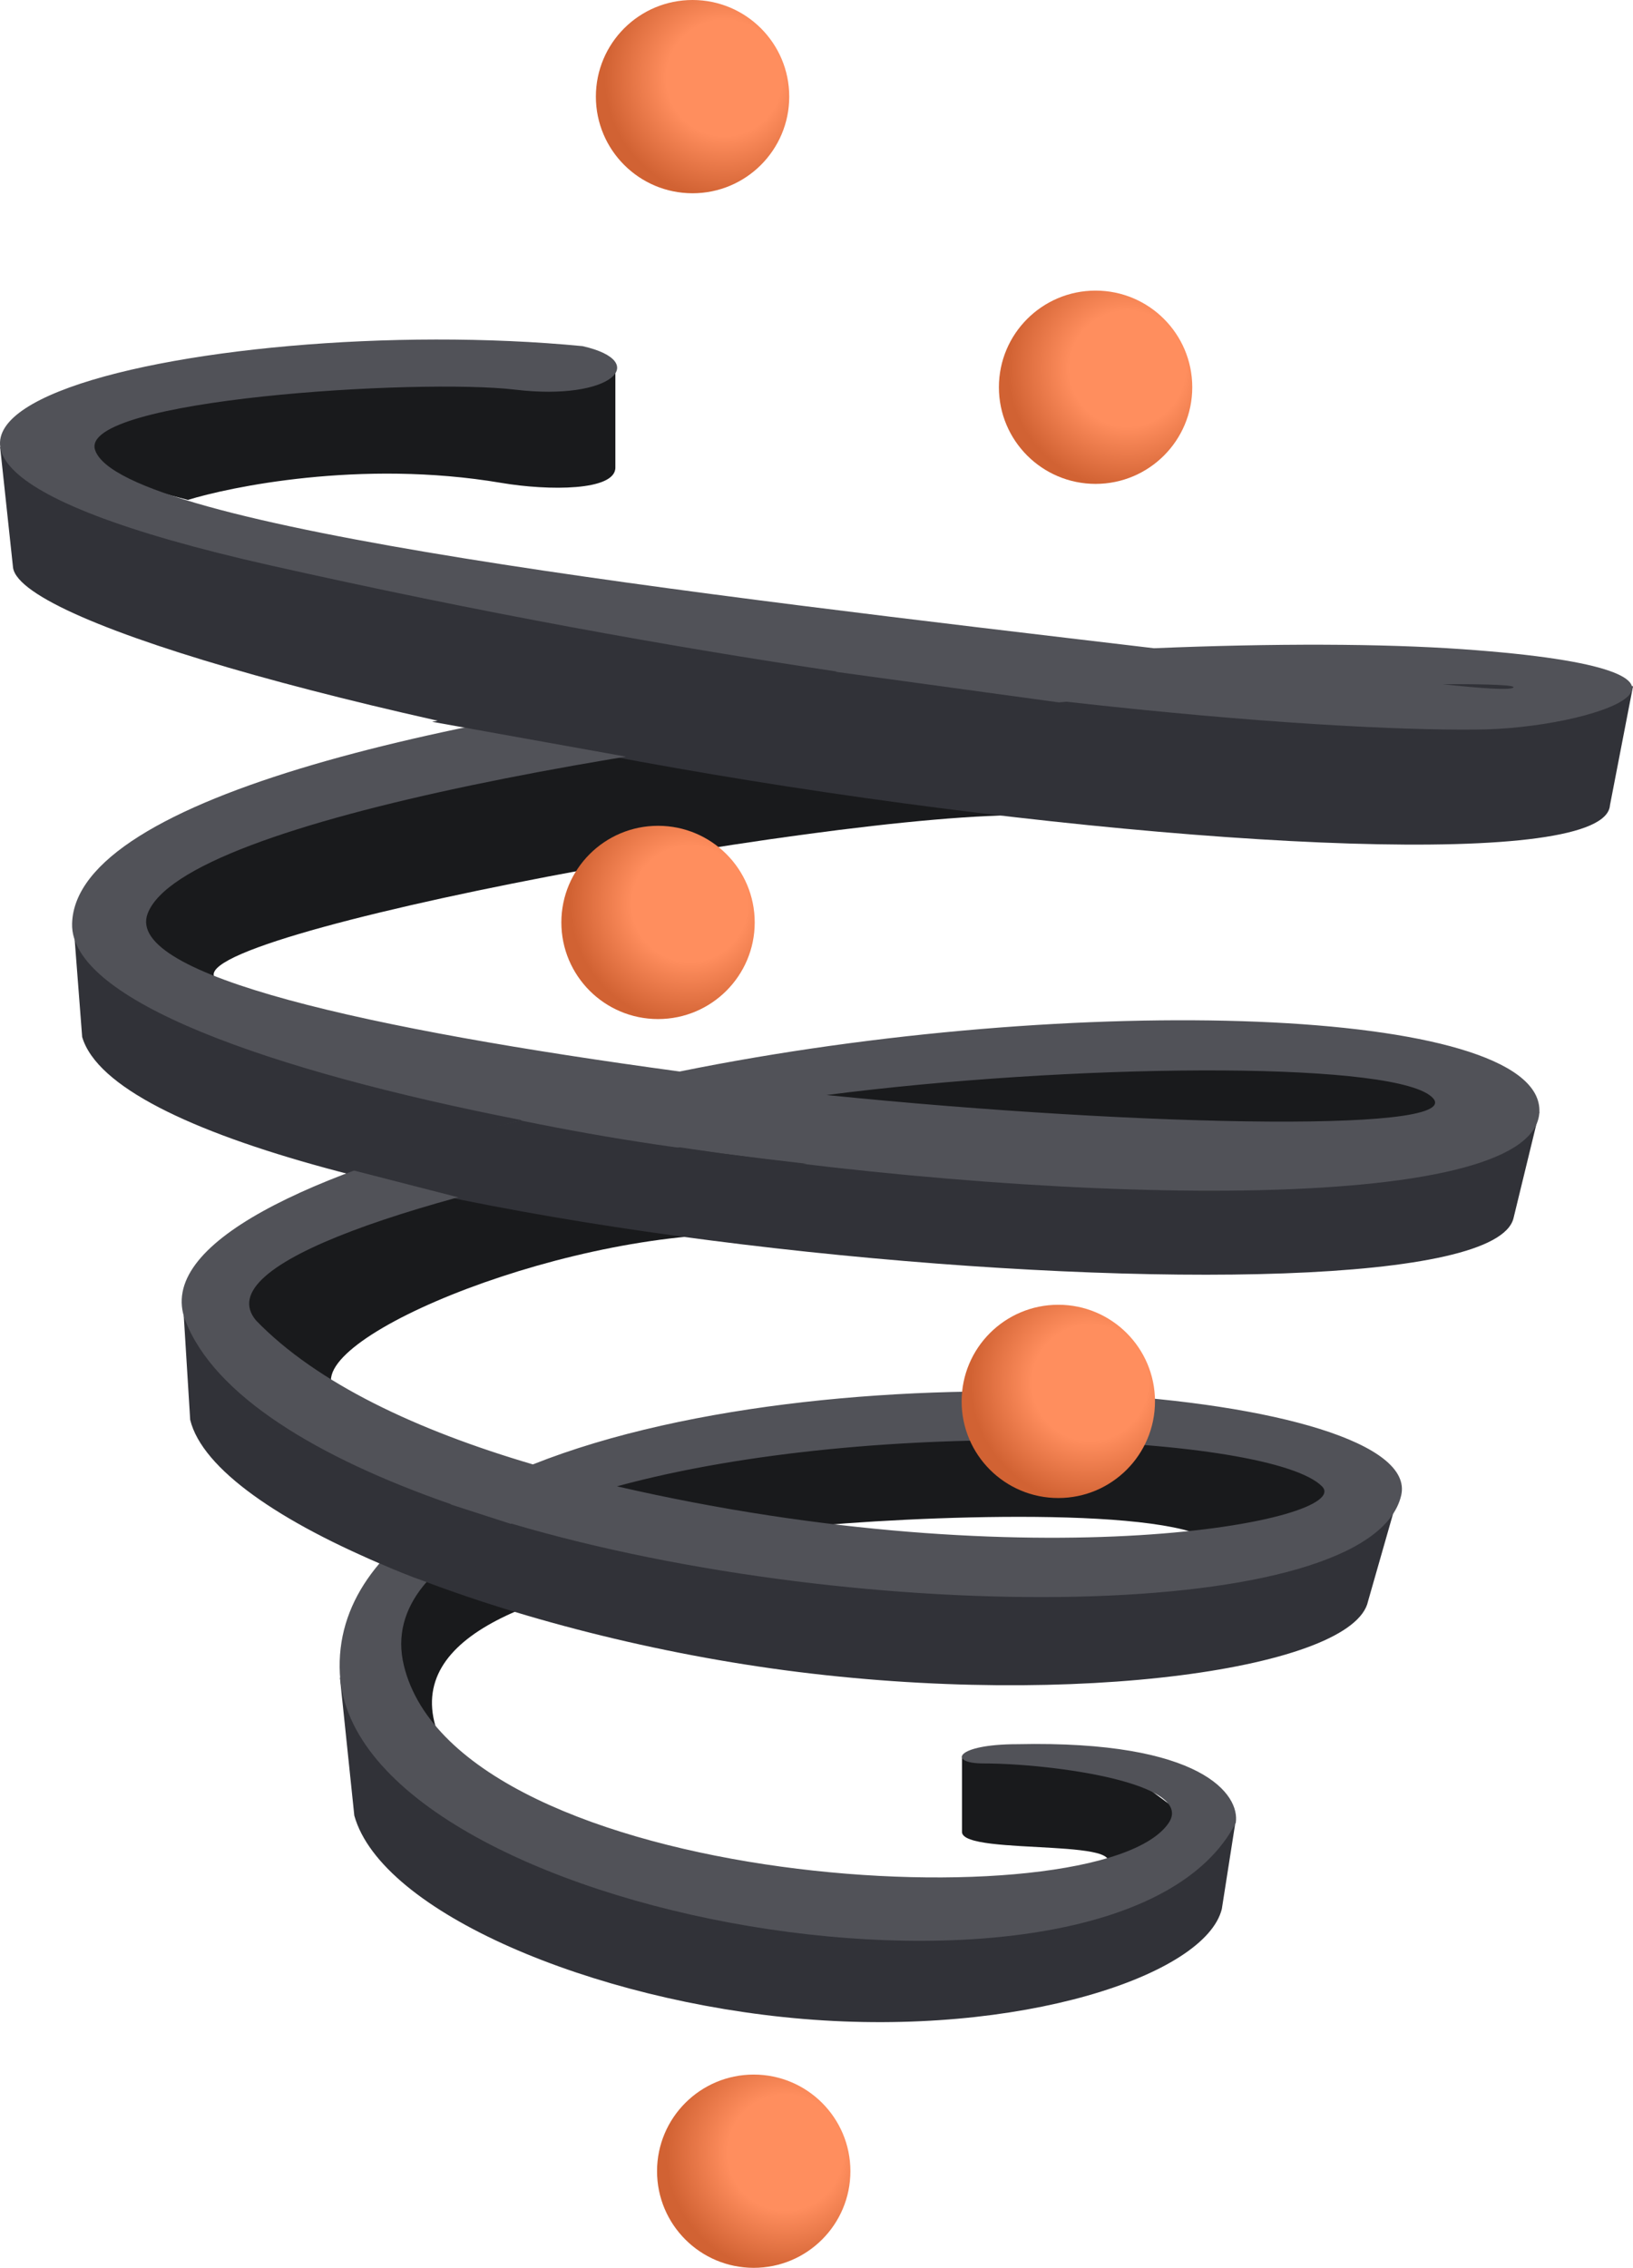
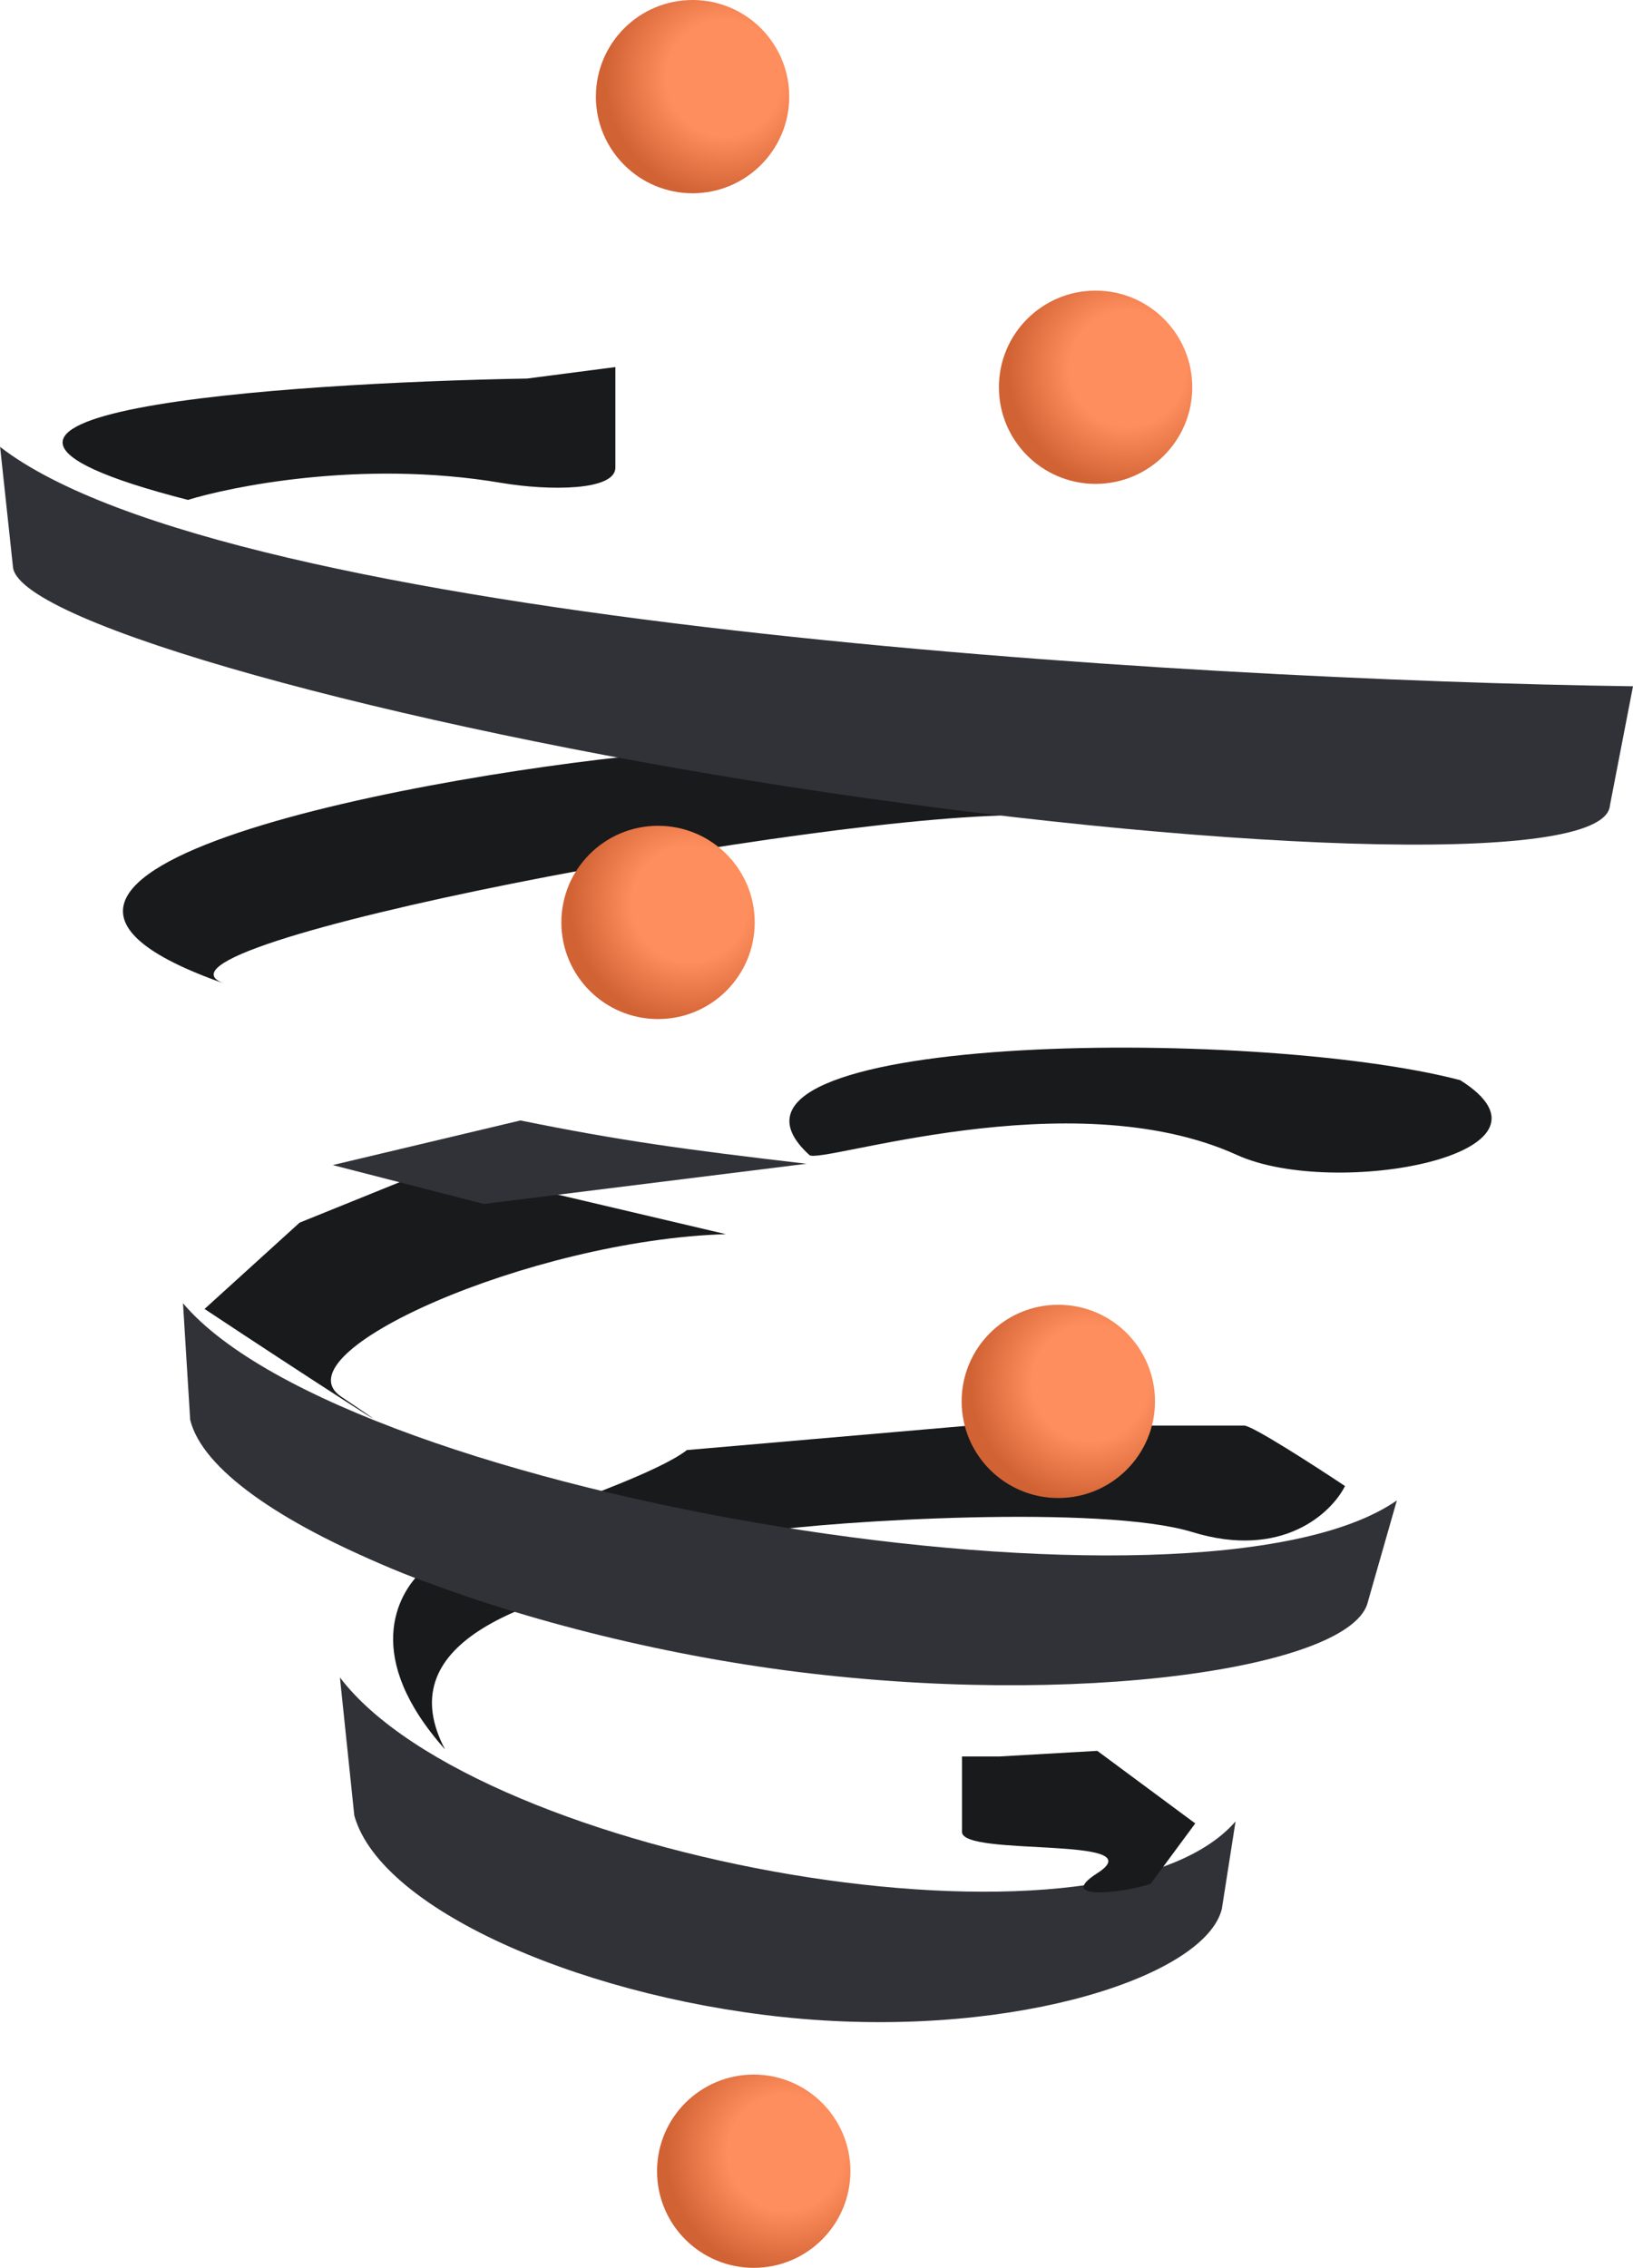
<svg xmlns="http://www.w3.org/2000/svg" width="376" height="522" viewBox="0 0 376 522" fill="none">
  <path d="M173.544 522C161.25 522 151.284 512.042 151.284 499.758C151.284 487.474 161.25 477.516 173.544 477.516C185.838 477.516 195.805 487.474 195.805 499.758C195.805 512.042 185.838 522 173.544 522Z" fill="url(#paint0_radial_475_1032)" />
  <path d="M252.259 111.377C239.965 111.377 229.999 101.419 229.999 89.135C229.999 76.851 239.965 66.893 252.259 66.893C264.553 66.893 274.52 76.851 274.52 89.135C274.52 101.419 264.553 111.377 252.259 111.377Z" fill="url(#paint1_radial_475_1032)" />
  <path d="M159.462 44.485C147.168 44.485 137.202 34.526 137.202 22.242C137.202 9.958 147.168 0 159.462 0C171.756 0 181.723 9.958 181.723 22.242C181.723 34.526 171.756 44.485 159.462 44.485Z" fill="url(#paint2_radial_475_1032)" />
  <path d="M78.599 321.509C63.59 311.468 122.096 285.455 167.122 284.074L100.913 268.504L68.984 281.424L47.102 301.288C68.577 315.552 100.196 335.958 78.599 321.509Z" fill="#191A1C" />
  <path d="M102.473 402.673C83.575 381.471 91.311 367.114 97.168 361.592C130.765 365.126 182.708 356.956 154.195 361.592C118.637 367.374 89.875 378.82 102.473 402.673Z" fill="#191A1C" />
-   <path d="M354.447 255.914C299.741 287.386 62.683 257.571 16.93 212.848L18.919 238.688C32.513 284.736 340.853 310.576 348.479 280.429L354.447 255.914Z" fill="#313238" />
  <path d="M284.489 419.236C254.431 453.922 110.263 428.204 78.266 386.107L81.581 417.91C87.814 440.194 136.572 460.659 184.87 464.708C234.748 468.889 277.527 454.683 281.325 439.41L284.489 419.236Z" fill="#313238" />
  <path d="M221.5 421.666V404.3H230.072L252.652 403.004L275.207 419.709L264.929 433.612C258.392 435.806 242.85 437.453 252.652 431.163C266.162 422.492 221.5 427.451 221.5 421.666Z" fill="#191A1C" />
  <path d="M237.411 187.67C190.994 186.61 26.878 217.745 51.744 226.43C-23.186 200.259 100.829 177.621 154.871 173.094C189.573 176.848 283.828 188.73 237.411 187.67Z" fill="#191A1C" />
  <path d="M284.823 265.852C246.47 248.425 188.671 268.147 186.351 265.852C155.517 237.694 288.37 236.084 336.213 248.626C363.247 265.638 307.369 276.096 284.823 265.852Z" fill="#191A1C" />
  <path d="M3.007 130.689L0.023 102.861C52.414 143.451 272.504 156.51 376 157.966L370.695 185.351C369.689 200.061 275.443 195.591 181.381 181.044C90.138 166.933 4.972 143.594 3.007 130.689Z" fill="#313238" />
  <path d="M115.404 111.144C82.938 105.654 52.55 112.196 43.266 115.067C-35.245 94.925 65.329 88.126 121.361 87.132L141.689 84.49V107.63C141.689 113.001 126.388 113.001 115.404 111.144Z" fill="#191A1C" />
  <path d="M274.545 352.65C253.856 346.289 192.21 349.999 174.749 352.65C154.193 350.331 134.233 345.693 132.642 345.693C131.051 345.693 151.651 338.846 158.171 333.767L223.155 328.135H286.481C288.337 328.135 302.727 337.411 309.689 342.049C306.595 348.233 295.234 359.01 274.545 352.65Z" fill="#191A1C" />
  <path d="M321.629 345.36C276.274 376.937 80.066 344.847 42.133 299.975L43.791 326.808C49.335 349.538 115.671 375.811 180.72 384.452C247.896 393.375 311.786 383.917 314.998 368.55L321.629 345.36Z" fill="#313238" />
-   <path fill-rule="evenodd" clip-rule="evenodd" d="M134.13 79.672C46.987 71.267 -76.138 99.018 62.327 130.157C110.421 140.973 154.375 148.878 192.72 154.574C104.925 163.789 17.297 183.26 16.6 212.63C16.182 230.234 62.072 246.478 120.152 257.837C71.125 269.938 35.861 286.327 42.675 303.967C49.323 321.177 72.982 335.51 103.914 346.261C87.445 356.271 77.388 369.186 78.255 385.284C81.305 441.936 257.572 471.996 284.537 419.584C285.544 413.161 276.903 400.546 234.275 401.471C219.846 401.471 218.192 405.902 226.395 405.902C242.255 405.902 275.258 410.427 269.098 419.584C253.282 443.092 105.52 434.999 92.993 383.357C89.688 369.731 100.044 358.91 117.766 350.7C198.56 374.568 315.658 373.851 322.621 344.217C328.283 320.117 194.646 308.46 122.7 337.071C96.062 329.242 72.96 318.414 58.982 303.967C47.776 290.809 96.589 275.394 156.495 264.084C249.709 278.072 355.081 279.251 354.449 255.408C353.821 231.712 248.022 228.087 156.495 246.638C85.134 236.955 28.676 224.528 33.984 210.318C42.155 188.444 154.407 169.561 245.566 161.516C290.348 166.591 323.023 168.11 339.711 167.926C366.542 167.926 406.827 154.36 336.688 149.427C318.226 148.128 293.397 148.06 265.691 149.208C161.171 136.828 27.81 121.596 21.891 103.566C18.071 91.929 96.411 87.043 118.635 89.692C140.86 92.341 149.958 83.25 134.13 79.672ZM142.059 342.116C202.036 325.758 292.66 330.34 304.386 342.116C312.16 349.924 238.407 364.311 142.059 342.116ZM190.333 252.05C246.313 244.823 318.057 244.175 329.116 252.05C341.519 260.883 263.927 259.514 190.333 252.05ZM332.106 157.487C342.859 157.424 349.376 157.693 348.403 158.291C347.43 158.889 341.163 158.459 332.106 157.487Z" fill="#515258" />
  <path d="M101.147 364.907C97.699 364.377 88.216 360.269 83.906 358.281L97.831 344.367L120.377 351.655C115.403 356.293 104.595 365.437 101.147 364.907Z" fill="#313238" />
-   <path d="M145.574 174.42L99.488 166.138L172.429 151.893L247.359 162.162L145.574 174.42Z" fill="#313238" />
  <path d="M111.422 277.117L76.609 268.172L119.831 257.902C142.479 262.503 157.41 264.566 185.689 267.87L111.422 277.117Z" fill="#313238" />
  <path d="M151.513 234.563C139.219 234.563 129.253 224.605 129.253 212.32C129.253 200.036 139.219 190.078 151.513 190.078C163.807 190.078 173.773 200.036 173.773 212.32C173.773 224.605 163.807 234.563 151.513 234.563Z" fill="url(#paint3_radial_475_1032)" />
  <path d="M243.677 344.809C231.383 344.809 221.417 334.851 221.417 322.567C221.417 310.282 231.383 300.324 243.677 300.324C255.971 300.324 265.938 310.282 265.938 322.567C265.938 334.851 255.971 344.809 243.677 344.809Z" fill="url(#paint4_radial_475_1032)" />
  <defs>
    <radialGradient id="paint0_radial_475_1032" cx="0" cy="0" r="1" gradientUnits="userSpaceOnUse" gradientTransform="translate(180.863 495.492) rotate(105.434) scale(27.5 27.519)">
      <stop offset="0.484" stop-color="#FF8E5E" />
      <stop offset="1" stop-color="#D16233" />
    </radialGradient>
    <radialGradient id="paint1_radial_475_1032" cx="0" cy="0" r="1" gradientUnits="userSpaceOnUse" gradientTransform="translate(259.578 84.869) rotate(105.434) scale(27.5 27.519)">
      <stop offset="0.484" stop-color="#FF8E5E" />
      <stop offset="1" stop-color="#D16233" />
    </radialGradient>
    <radialGradient id="paint2_radial_475_1032" cx="0" cy="0" r="1" gradientUnits="userSpaceOnUse" gradientTransform="translate(166.781 17.977) rotate(105.434) scale(27.5 27.519)">
      <stop offset="0.484" stop-color="#FF8E5E" />
      <stop offset="1" stop-color="#D16233" />
    </radialGradient>
    <radialGradient id="paint3_radial_475_1032" cx="0" cy="0" r="1" gradientUnits="userSpaceOnUse" gradientTransform="translate(158.832 208.055) rotate(105.434) scale(27.5 27.519)">
      <stop offset="0.484" stop-color="#FF8E5E" />
      <stop offset="1" stop-color="#D16233" />
    </radialGradient>
    <radialGradient id="paint4_radial_475_1032" cx="0" cy="0" r="1" gradientUnits="userSpaceOnUse" gradientTransform="translate(250.996 318.301) rotate(105.434) scale(27.5 27.519)">
      <stop offset="0.484" stop-color="#FF8E5E" />
      <stop offset="1" stop-color="#D16233" />
    </radialGradient>
  </defs>
</svg>